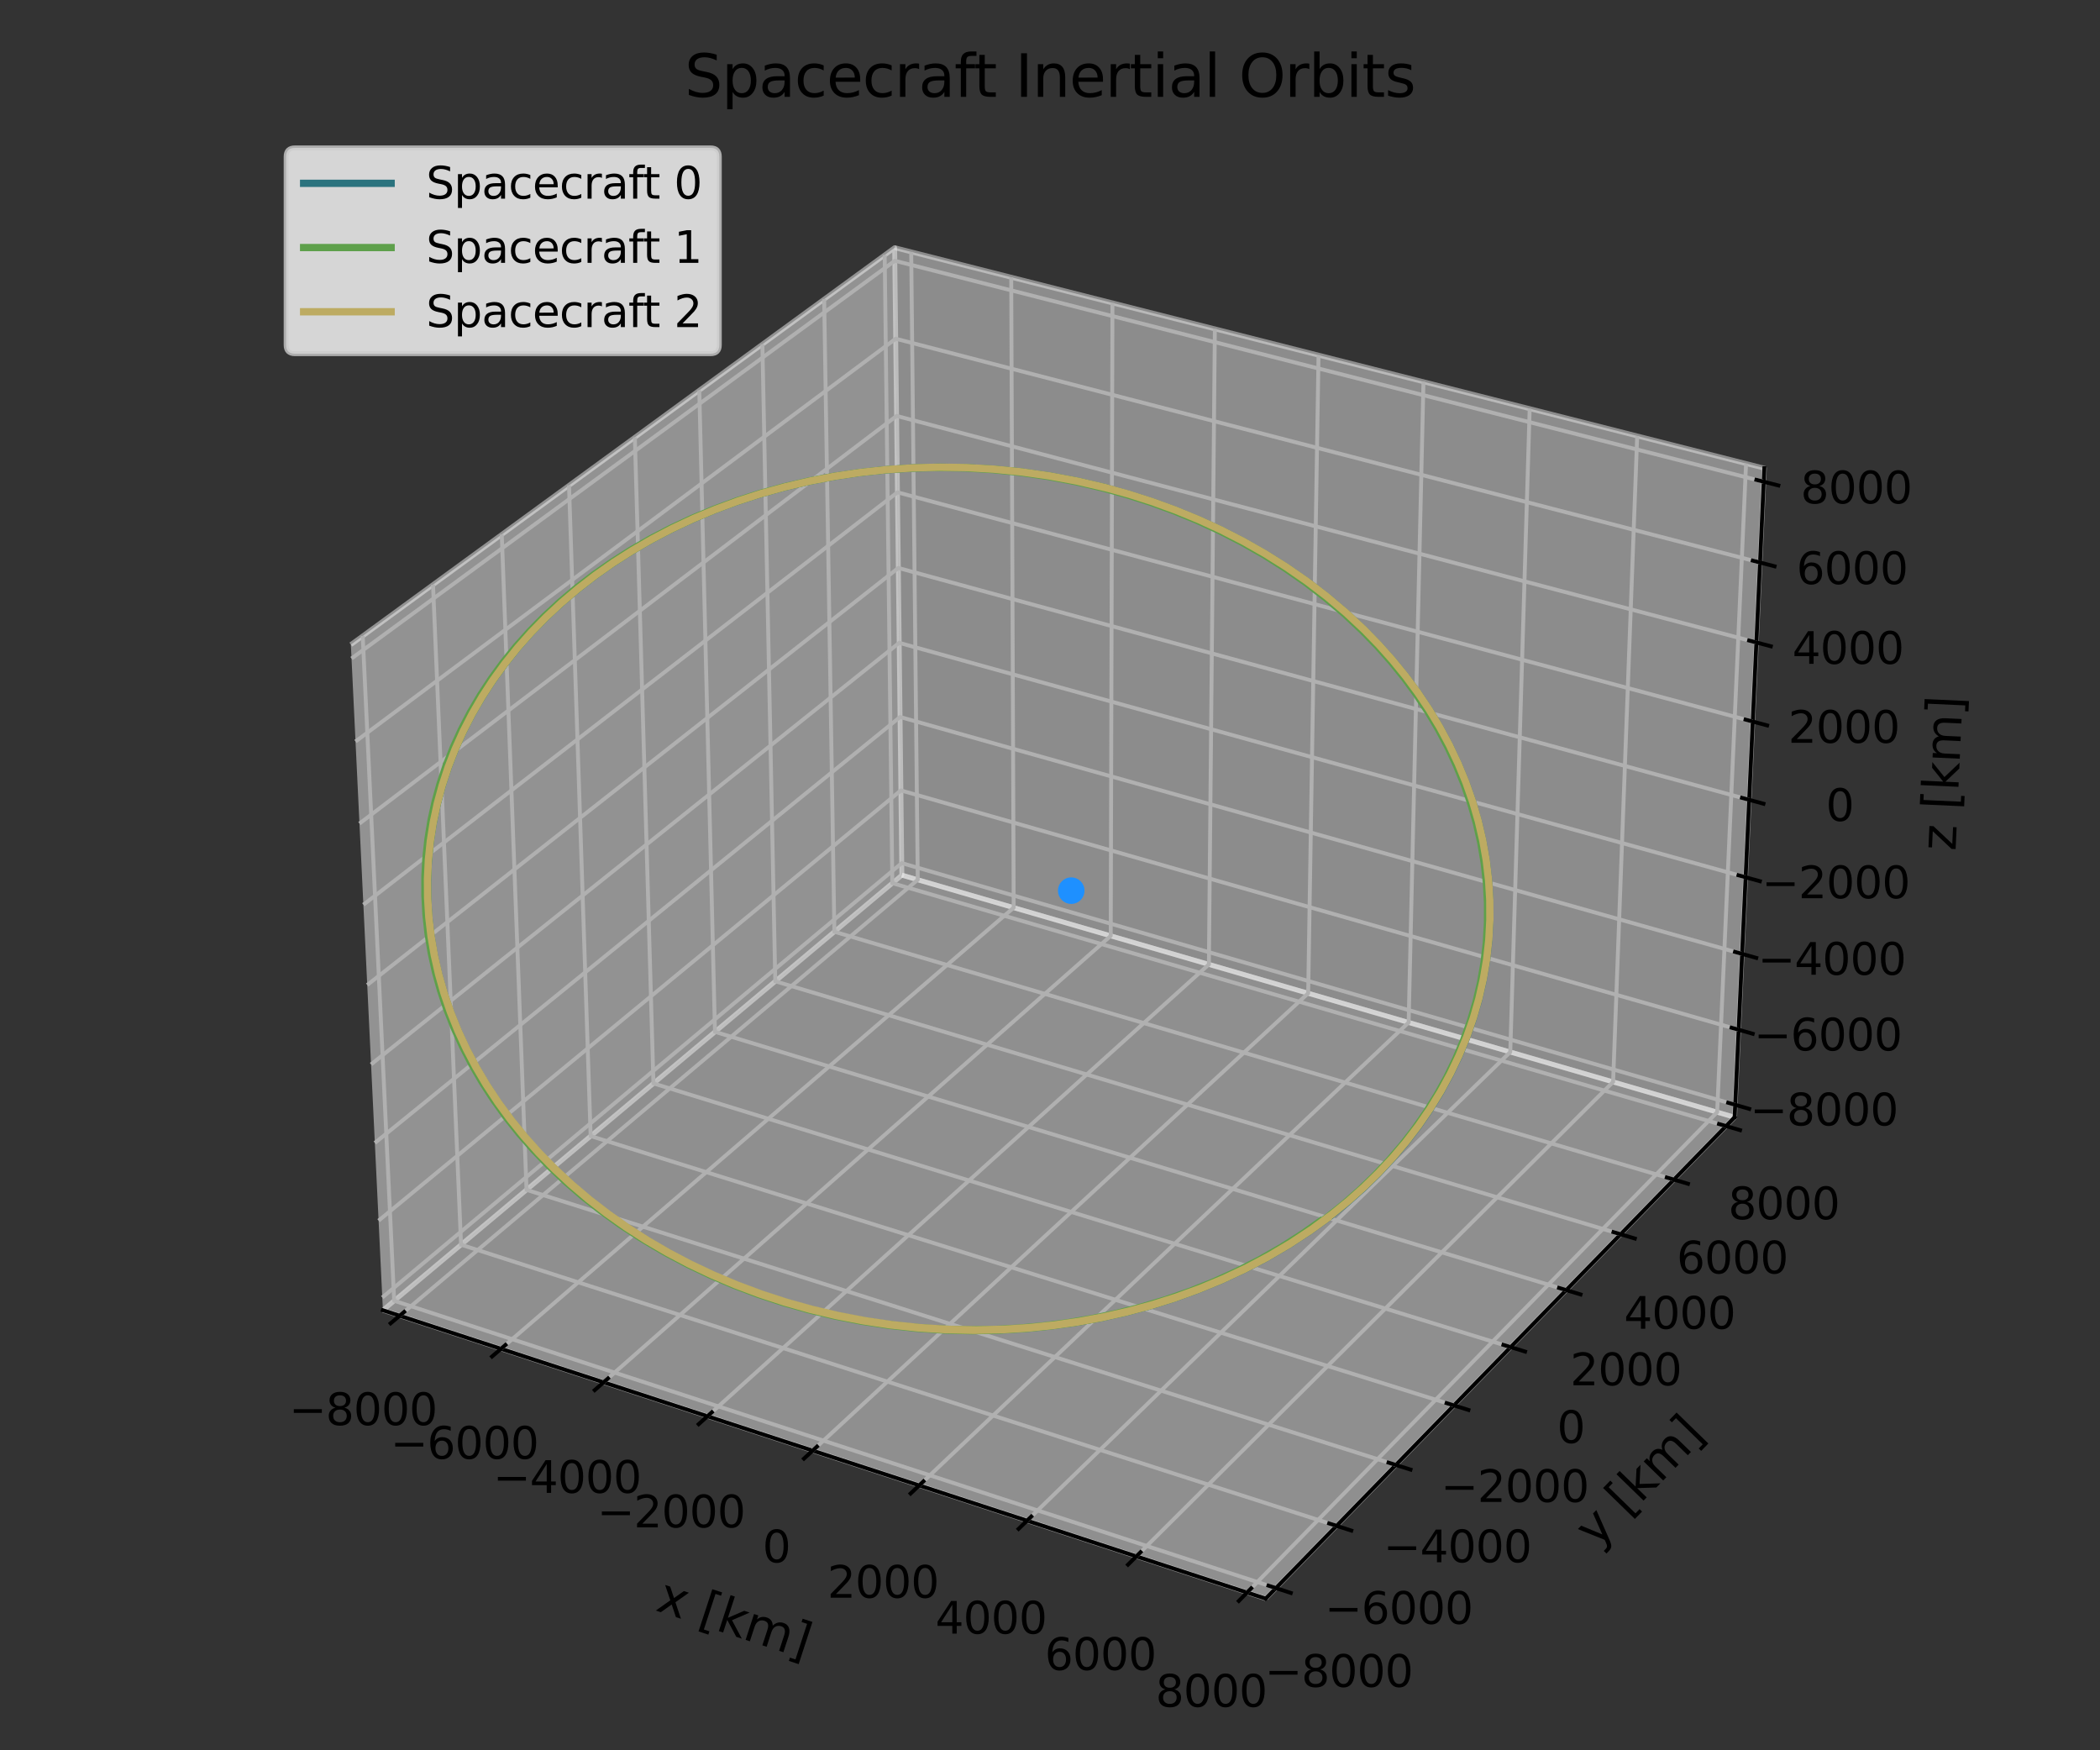
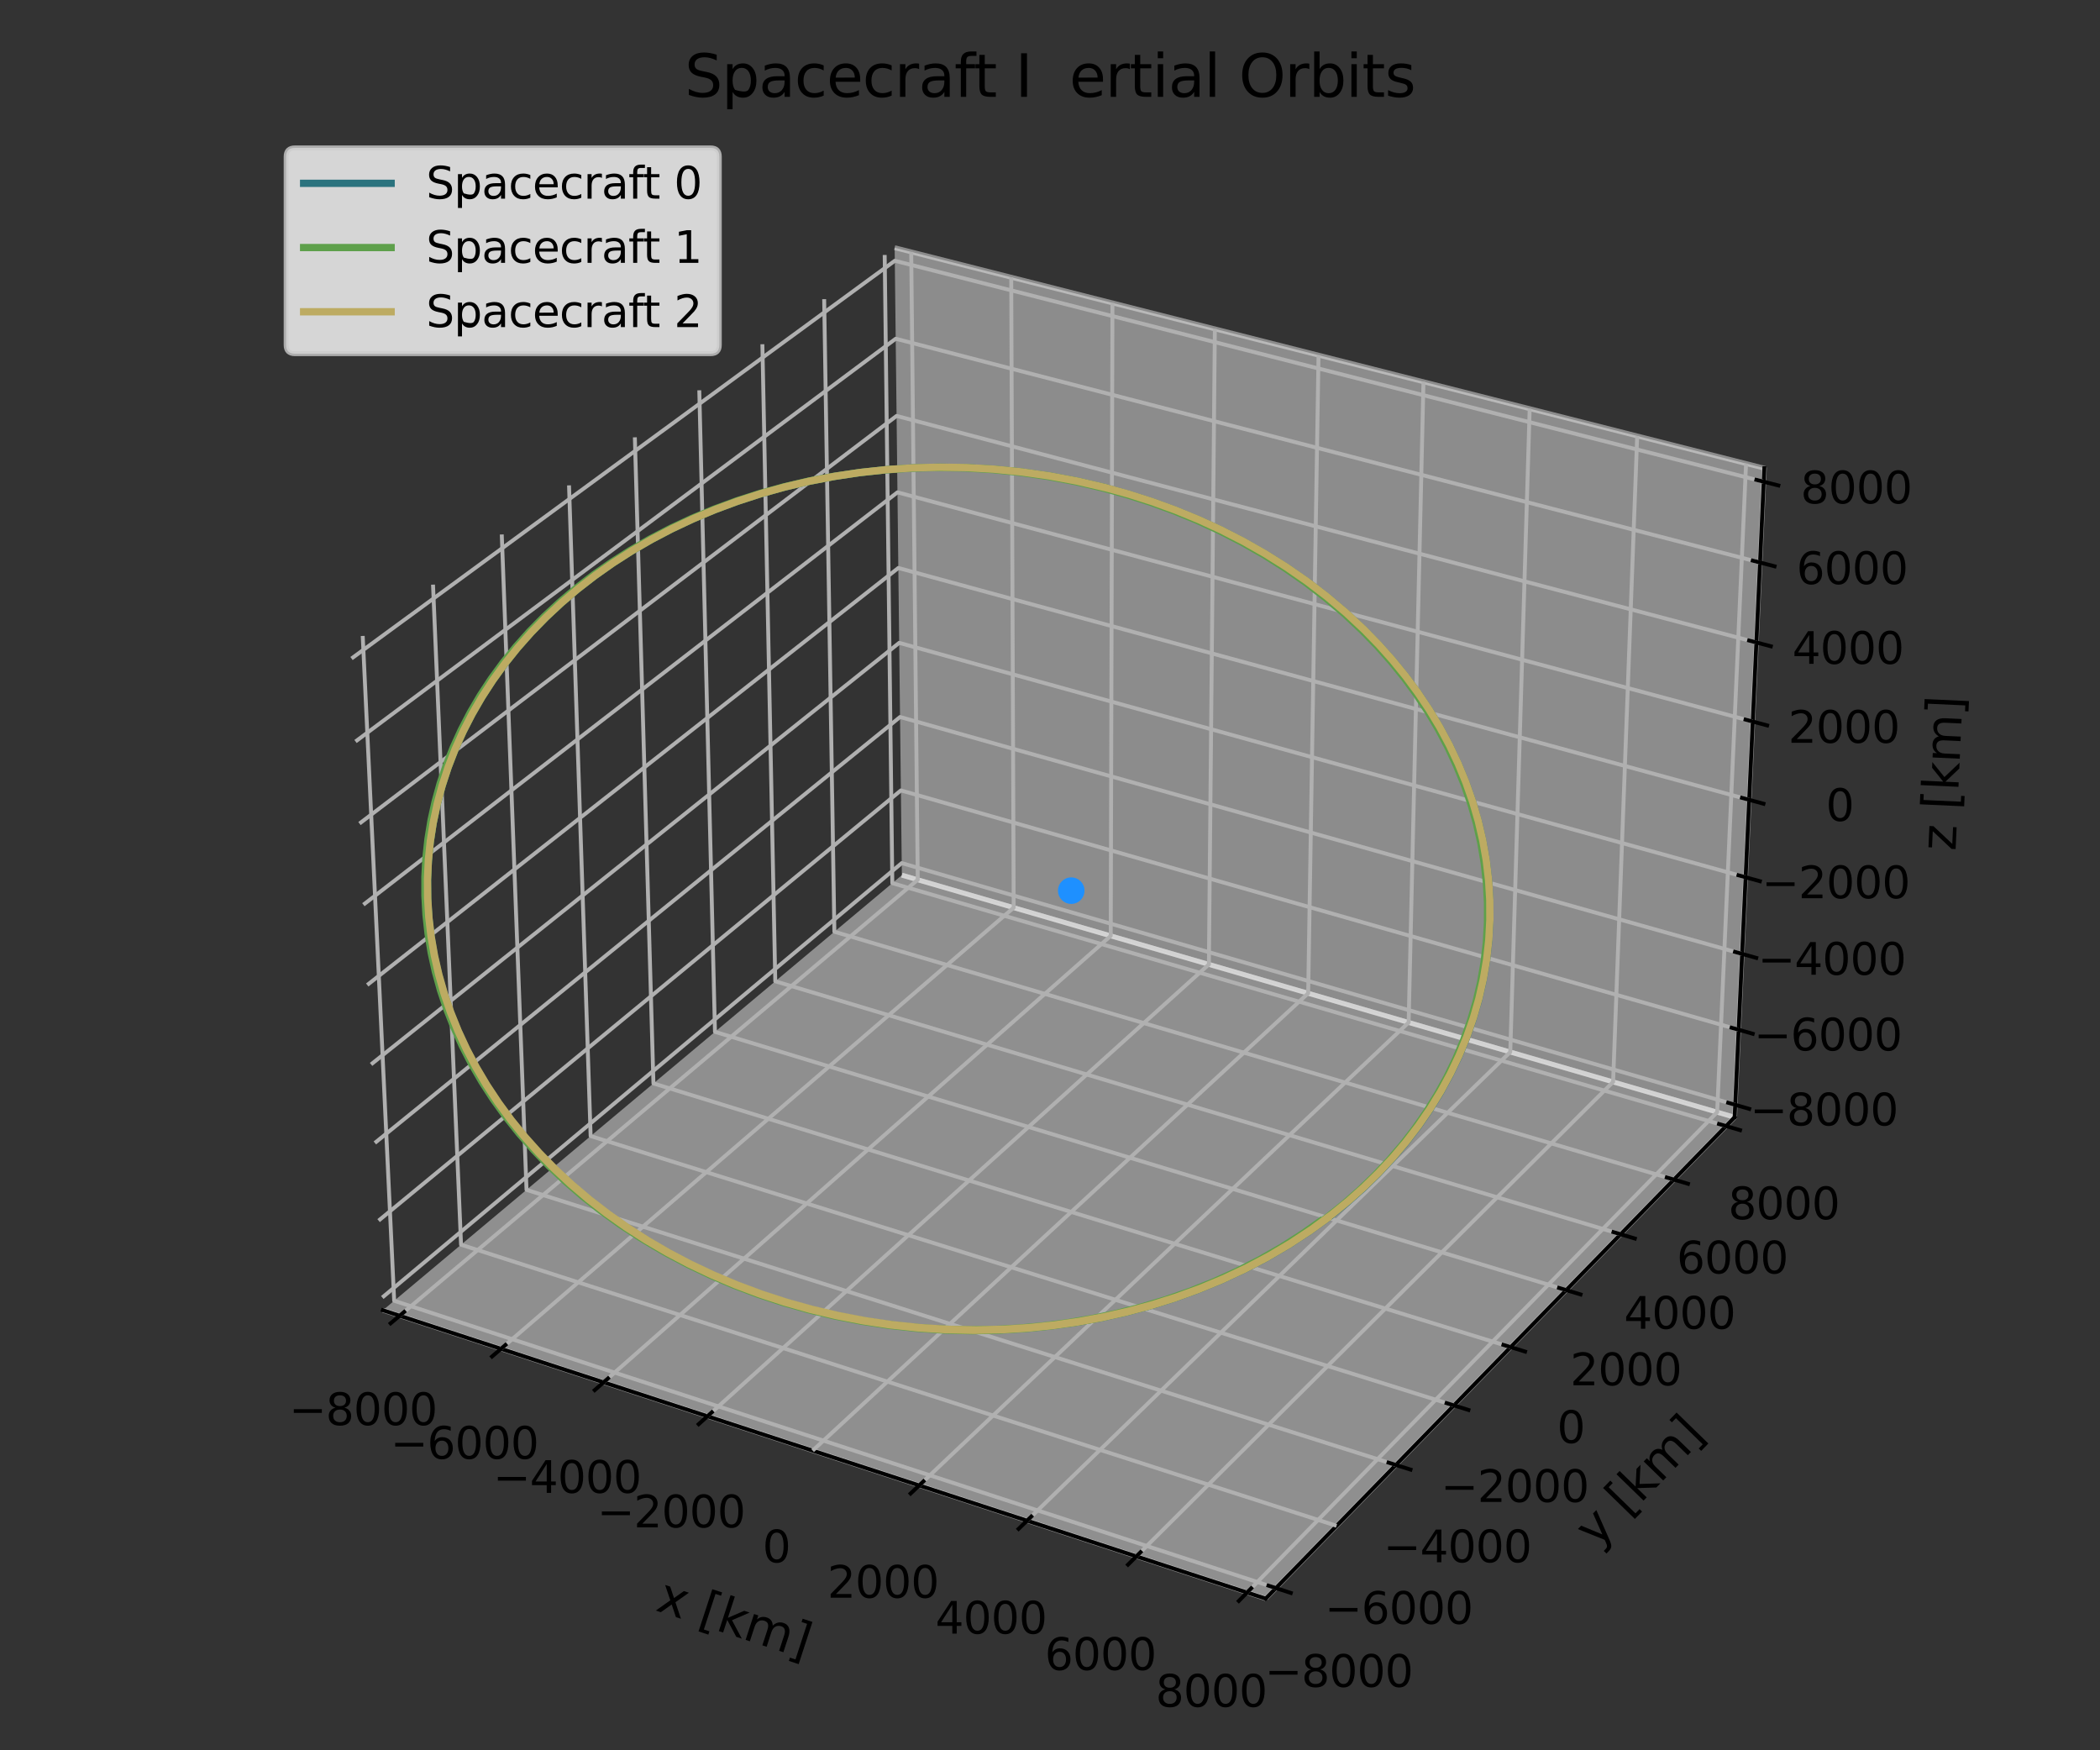
<svg xmlns="http://www.w3.org/2000/svg" xmlns:xlink="http://www.w3.org/1999/xlink" height="360pt" version="1.1" viewBox="0 0 432 360" width="432pt">
  <rect x="0" y="0" width="432" height="360" fill="#333333" stroke="none" />
  <defs>
    <style type="text/css">*{stroke-linecap:butt;stroke-linejoin:round;}</style>
  </defs>
  <g id="figure_1">
    <g id="patch_1">
      <path d="M 0 360  L 432 360  L 432 0  L 0 0  z " style="fill:none;" />
    </g>
    <g id="patch_2">
      <path d="M 10.8 349.2  L 421.2 349.2  L 421.2 25.918  L 10.8 25.918  z " style="fill:none;" />
    </g>
    <g id="pane3d_1">
      <g id="patch_3">
-         <path d="M 78.769 269.489  L 185.527 180.002  L 184.043 50.946  L 72.176 132.582  " style="fill:#f2f2f2;opacity:0.5;stroke:#f2f2f2;stroke-linejoin:miter;" />
-       </g>
+         </g>
    </g>
    <g id="pane3d_2">
      <g id="patch_4">
        <path d="M 185.527 180.002  L 356.836 229.795  L 362.95 96.294  L 184.043 50.946  " style="fill:#e6e6e6;opacity:0.5;stroke:#e6e6e6;stroke-linejoin:miter;" />
      </g>
    </g>
    <g id="pane3d_3">
      <g id="patch_5">
        <path d="M 78.769 269.489  L 260.365 328.798  L 356.836 229.795  L 185.527 180.002  " style="fill:#ececec;opacity:0.5;stroke:#ececec;stroke-linejoin:miter;" />
      </g>
    </g>
    <g id="axis3d_1">
      <g id="line2d_1">
        <path d="M 78.769 269.489  L 260.365 328.798  " style="fill:none;stroke:#000000;stroke-linecap:square;stroke-width:0.8;" />
      </g>
      <g id="text_1">
        <g transform="translate(134.635 331.171)rotate(-341.913)scale(0.1 -0.1)">
          <defs>
            <path d="M 3513 3500  L 2247 1797  L 3578 0  L 2900 0  L 1881 1375  L 863 0  L 184 0  L 1544 1831  L 300 3500  L 978 3500  L 1906 2253  L 2834 3500  L 3513 3500  z " id="DejaVuSans-78" transform="scale(0.016)" />
-             <path id="DejaVuSans-20" transform="scale(0.016)" />
            <path d="M 550 4863  L 1875 4863  L 1875 4416  L 1125 4416  L 1125 -397  L 1875 -397  L 1875 -844  L 550 -844  L 550 4863  z " id="DejaVuSans-5b" transform="scale(0.016)" />
            <path d="M 581 4863  L 1159 4863  L 1159 1991  L 2875 3500  L 3609 3500  L 1753 1863  L 3688 0  L 2938 0  L 1159 1709  L 1159 0  L 581 0  L 581 4863  z " id="DejaVuSans-6b" transform="scale(0.016)" />
            <path d="M 3328 2828  Q 3544 3216 3844 3400  Q 4144 3584 4550 3584  Q 5097 3584 5394 3201  Q 5691 2819 5691 2113  L 5691 0  L 5113 0  L 5113 2094  Q 5113 2597 4934 2840  Q 4756 3084 4391 3084  Q 3944 3084 3684 2787  Q 3425 2491 3425 1978  L 3425 0  L 2847 0  L 2847 2094  Q 2847 2600 2669 2842  Q 2491 3084 2119 3084  Q 1678 3084 1418 2786  Q 1159 2488 1159 1978  L 1159 0  L 581 0  L 581 3500  L 1159 3500  L 1159 2956  Q 1356 3278 1631 3431  Q 1906 3584 2284 3584  Q 2666 3584 2933 3390  Q 3200 3197 3328 2828  z " id="DejaVuSans-6d" transform="scale(0.016)" />
            <path d="M 1947 4863  L 1947 -844  L 622 -844  L 622 -397  L 1369 -397  L 1369 4416  L 622 4416  L 622 4863  L 1947 4863  z " id="DejaVuSans-5d" transform="scale(0.016)" />
          </defs>
          <use xlink:href="#DejaVuSans-78" />
          <use x="59.18" xlink:href="#DejaVuSans-20" />
          <use x="90.967" xlink:href="#DejaVuSans-5b" />
          <use x="129.98" xlink:href="#DejaVuSans-6b" />
          <use x="187.891" xlink:href="#DejaVuSans-6d" />
          <use x="285.303" xlink:href="#DejaVuSans-5d" />
        </g>
      </g>
      <g id="Line3DCollection_1">
        <path d="M 82.218 270.615  L 188.795 180.952  L 187.449 51.809  " style="fill:none;stroke:#b0b0b0;stroke-width:0.8;" />
        <path d="M 103.061 277.423  L 208.531 186.688  L 208.023 57.024  " style="fill:none;stroke:#b0b0b0;stroke-width:0.8;" />
        <path d="M 124.165 284.315  L 228.493 192.491  L 228.844 62.302  " style="fill:none;stroke:#b0b0b0;stroke-width:0.8;" />
        <path d="M 145.534 291.294  L 248.686 198.36  L 249.915 67.643  " style="fill:none;stroke:#b0b0b0;stroke-width:0.8;" />
        <path d="M 167.173 298.362  L 269.113 204.297  L 271.241 73.048  " style="fill:none;stroke:#b0b0b0;stroke-width:0.8;" />
        <path d="M 189.088 305.519  L 289.777 210.304  L 292.827 78.52  " style="fill:none;stroke:#b0b0b0;stroke-width:0.8;" />
        <path d="M 211.284 312.768  L 310.685 216.381  L 314.677 84.058  " style="fill:none;stroke:#b0b0b0;stroke-width:0.8;" />
        <path d="M 233.766 320.111  L 331.839 222.529  L 336.796 89.665  " style="fill:none;stroke:#b0b0b0;stroke-width:0.8;" />
        <path d="M 256.54 327.549  L 353.244 228.751  L 359.19 95.341  " style="fill:none;stroke:#b0b0b0;stroke-width:0.8;" />
      </g>
      <g id="xtick_1">
        <g id="line2d_2">
          <path d="M 83.146 269.835  L 80.358 272.18  " style="fill:none;stroke:#000000;stroke-linecap:square;stroke-width:0.8;" />
        </g>
        <g id="text_2">
          <g transform="translate(59.464 293.112)scale(0.09 -0.09)">
            <defs>
              <path d="M 678 2272  L 4684 2272  L 4684 1741  L 678 1741  L 678 2272  z " id="DejaVuSans-2212" transform="scale(0.016)" />
              <path d="M 2034 2216  Q 1584 2216 1326 1975  Q 1069 1734 1069 1313  Q 1069 891 1326 650  Q 1584 409 2034 409  Q 2484 409 2743 651  Q 3003 894 3003 1313  Q 3003 1734 2745 1975  Q 2488 2216 2034 2216  z M 1403 2484  Q 997 2584 770 2862  Q 544 3141 544 3541  Q 544 4100 942 4425  Q 1341 4750 2034 4750  Q 2731 4750 3128 4425  Q 3525 4100 3525 3541  Q 3525 3141 3298 2862  Q 3072 2584 2669 2484  Q 3125 2378 3379 2068  Q 3634 1759 3634 1313  Q 3634 634 3220 271  Q 2806 -91 2034 -91  Q 1263 -91 848 271  Q 434 634 434 1313  Q 434 1759 690 2068  Q 947 2378 1403 2484  z M 1172 3481  Q 1172 3119 1398 2916  Q 1625 2713 2034 2713  Q 2441 2713 2670 2916  Q 2900 3119 2900 3481  Q 2900 3844 2670 4047  Q 2441 4250 2034 4250  Q 1625 4250 1398 4047  Q 1172 3844 1172 3481  z " id="DejaVuSans-38" transform="scale(0.016)" />
              <path d="M 2034 4250  Q 1547 4250 1301 3770  Q 1056 3291 1056 2328  Q 1056 1369 1301 889  Q 1547 409 2034 409  Q 2525 409 2770 889  Q 3016 1369 3016 2328  Q 3016 3291 2770 3770  Q 2525 4250 2034 4250  z M 2034 4750  Q 2819 4750 3233 4129  Q 3647 3509 3647 2328  Q 3647 1150 3233 529  Q 2819 -91 2034 -91  Q 1250 -91 836 529  Q 422 1150 422 2328  Q 422 3509 836 4129  Q 1250 4750 2034 4750  z " id="DejaVuSans-30" transform="scale(0.016)" />
            </defs>
            <use xlink:href="#DejaVuSans-2212" />
            <use x="83.789" xlink:href="#DejaVuSans-38" />
            <use x="147.412" xlink:href="#DejaVuSans-30" />
            <use x="211.035" xlink:href="#DejaVuSans-30" />
            <use x="274.658" xlink:href="#DejaVuSans-30" />
          </g>
        </g>
      </g>
      <g id="xtick_2">
        <g id="line2d_3">
          <path d="M 103.98 276.632  L 101.22 279.007  " style="fill:none;stroke:#000000;stroke-linecap:square;stroke-width:0.8;" />
        </g>
        <g id="text_3">
          <g transform="translate(80.325 300.037)scale(0.09 -0.09)">
            <defs>
              <path d="M 2113 2584  Q 1688 2584 1439 2293  Q 1191 2003 1191 1497  Q 1191 994 1439 701  Q 1688 409 2113 409  Q 2538 409 2786 701  Q 3034 994 3034 1497  Q 3034 2003 2786 2293  Q 2538 2584 2113 2584  z M 3366 4563  L 3366 3988  Q 3128 4100 2886 4159  Q 2644 4219 2406 4219  Q 1781 4219 1451 3797  Q 1122 3375 1075 2522  Q 1259 2794 1537 2939  Q 1816 3084 2150 3084  Q 2853 3084 3261 2657  Q 3669 2231 3669 1497  Q 3669 778 3244 343  Q 2819 -91 2113 -91  Q 1303 -91 875 529  Q 447 1150 447 2328  Q 447 3434 972 4092  Q 1497 4750 2381 4750  Q 2619 4750 2861 4703  Q 3103 4656 3366 4563  z " id="DejaVuSans-36" transform="scale(0.016)" />
            </defs>
            <use xlink:href="#DejaVuSans-2212" />
            <use x="83.789" xlink:href="#DejaVuSans-36" />
            <use x="147.412" xlink:href="#DejaVuSans-30" />
            <use x="211.035" xlink:href="#DejaVuSans-30" />
            <use x="274.658" xlink:href="#DejaVuSans-30" />
          </g>
        </g>
      </g>
      <g id="xtick_3">
        <g id="line2d_4">
          <path d="M 125.074 283.515  L 122.342 285.919  " style="fill:none;stroke:#000000;stroke-linecap:square;stroke-width:0.8;" />
        </g>
        <g id="text_4">
          <g transform="translate(101.446 307.05)scale(0.09 -0.09)">
            <defs>
              <path d="M 2419 4116  L 825 1625  L 2419 1625  L 2419 4116  z M 2253 4666  L 3047 4666  L 3047 1625  L 3713 1625  L 3713 1100  L 3047 1100  L 3047 0  L 2419 0  L 2419 1100  L 313 1100  L 313 1709  L 2253 4666  z " id="DejaVuSans-34" transform="scale(0.016)" />
            </defs>
            <use xlink:href="#DejaVuSans-2212" />
            <use x="83.789" xlink:href="#DejaVuSans-34" />
            <use x="147.412" xlink:href="#DejaVuSans-30" />
            <use x="211.035" xlink:href="#DejaVuSans-30" />
            <use x="274.658" xlink:href="#DejaVuSans-30" />
          </g>
        </g>
      </g>
      <g id="xtick_4">
        <g id="line2d_5">
          <path d="M 146.433 290.484  L 143.731 292.919  " style="fill:none;stroke:#000000;stroke-linecap:square;stroke-width:0.8;" />
        </g>
        <g id="text_5">
          <g transform="translate(122.835 314.151)scale(0.09 -0.09)">
            <defs>
              <path d="M 1228 531  L 3431 531  L 3431 0  L 469 0  L 469 531  Q 828 903 1448 1529  Q 2069 2156 2228 2338  Q 2531 2678 2651 2914  Q 2772 3150 2772 3378  Q 2772 3750 2511 3984  Q 2250 4219 1831 4219  Q 1534 4219 1204 4116  Q 875 4013 500 3803  L 500 4441  Q 881 4594 1212 4672  Q 1544 4750 1819 4750  Q 2544 4750 2975 4387  Q 3406 4025 3406 3419  Q 3406 3131 3298 2873  Q 3191 2616 2906 2266  Q 2828 2175 2409 1742  Q 1991 1309 1228 531  z " id="DejaVuSans-32" transform="scale(0.016)" />
            </defs>
            <use xlink:href="#DejaVuSans-2212" />
            <use x="83.789" xlink:href="#DejaVuSans-32" />
            <use x="147.412" xlink:href="#DejaVuSans-30" />
            <use x="211.035" xlink:href="#DejaVuSans-30" />
            <use x="274.658" xlink:href="#DejaVuSans-30" />
          </g>
        </g>
      </g>
      <g id="xtick_5">
        <g id="line2d_6">
-           <path d="M 168.063 297.541  L 165.391 300.007  " style="fill:none;stroke:#000000;stroke-linecap:square;stroke-width:0.8;" />
-         </g>
+           </g>
        <g id="text_6">
          <g transform="translate(156.855 321.342)scale(0.09 -0.09)">
            <use xlink:href="#DejaVuSans-30" />
          </g>
        </g>
      </g>
      <g id="xtick_6">
        <g id="line2d_7">
          <path d="M 189.967 304.688  L 187.327 307.185  " style="fill:none;stroke:#000000;stroke-linecap:square;stroke-width:0.8;" />
        </g>
        <g id="text_7">
          <g transform="translate(170.202 328.625)scale(0.09 -0.09)">
            <use xlink:href="#DejaVuSans-32" />
            <use x="63.623" xlink:href="#DejaVuSans-30" />
            <use x="127.246" xlink:href="#DejaVuSans-30" />
            <use x="190.869" xlink:href="#DejaVuSans-30" />
          </g>
        </g>
      </g>
      <g id="xtick_7">
        <g id="line2d_8">
          <path d="M 212.152 311.927  L 209.544 314.456  " style="fill:none;stroke:#000000;stroke-linecap:square;stroke-width:0.8;" />
        </g>
        <g id="text_8">
          <g transform="translate(192.42 336.002)scale(0.09 -0.09)">
            <use xlink:href="#DejaVuSans-34" />
            <use x="63.623" xlink:href="#DejaVuSans-30" />
            <use x="127.246" xlink:href="#DejaVuSans-30" />
            <use x="190.869" xlink:href="#DejaVuSans-30" />
          </g>
        </g>
      </g>
      <g id="xtick_8">
        <g id="line2d_9">
          <path d="M 234.623 319.258  L 232.049 321.82  " style="fill:none;stroke:#000000;stroke-linecap:square;stroke-width:0.8;" />
        </g>
        <g id="text_9">
          <g transform="translate(214.926 343.474)scale(0.09 -0.09)">
            <use xlink:href="#DejaVuSans-36" />
            <use x="63.623" xlink:href="#DejaVuSans-30" />
            <use x="127.246" xlink:href="#DejaVuSans-30" />
            <use x="190.869" xlink:href="#DejaVuSans-30" />
          </g>
        </g>
      </g>
      <g id="xtick_9">
        <g id="line2d_10">
          <path d="M 257.386 326.685  L 254.846 329.281  " style="fill:none;stroke:#000000;stroke-linecap:square;stroke-width:0.8;" />
        </g>
        <g id="text_10">
          <g transform="translate(237.725 351.044)scale(0.09 -0.09)">
            <use xlink:href="#DejaVuSans-38" />
            <use x="63.623" xlink:href="#DejaVuSans-30" />
            <use x="127.246" xlink:href="#DejaVuSans-30" />
            <use x="190.869" xlink:href="#DejaVuSans-30" />
          </g>
        </g>
      </g>
    </g>
    <g id="axis3d_2">
      <g id="line2d_11">
        <path d="M 356.836 229.795  L 260.365 328.798  " style="fill:none;stroke:#000000;stroke-linecap:square;stroke-width:0.8;" />
      </g>
      <g id="text_11">
        <g transform="translate(328.384 318.625)rotate(-45.742)scale(0.1 -0.1)">
          <defs>
            <path d="M 2059 -325  Q 1816 -950 1584 -1140  Q 1353 -1331 966 -1331  L 506 -1331  L 506 -850  L 844 -850  Q 1081 -850 1212 -737  Q 1344 -625 1503 -206  L 1606 56  L 191 3500  L 800 3500  L 1894 763  L 2988 3500  L 3597 3500  L 2059 -325  z " id="DejaVuSans-79" transform="scale(0.016)" />
          </defs>
          <use xlink:href="#DejaVuSans-79" />
          <use x="59.18" xlink:href="#DejaVuSans-20" />
          <use x="90.967" xlink:href="#DejaVuSans-5b" />
          <use x="129.98" xlink:href="#DejaVuSans-6b" />
          <use x="187.891" xlink:href="#DejaVuSans-6d" />
          <use x="285.303" xlink:href="#DejaVuSans-5d" />
        </g>
      </g>
      <g id="Line3DCollection_2">
        <path d="M 74.617 130.8  L 81.09 267.544  L 262.471 326.636  " style="fill:none;stroke:#b0b0b0;stroke-width:0.8;" />
        <path d="M 89.076 120.249  L 94.845 256.014  L 274.946 313.834  " style="fill:none;stroke:#b0b0b0;stroke-width:0.8;" />
        <path d="M 103.218 109.928  L 108.313 244.725  L 287.147 301.313  " style="fill:none;stroke:#b0b0b0;stroke-width:0.8;" />
        <path d="M 117.056 99.83  L 121.502 233.669  L 299.082 289.064  " style="fill:none;stroke:#b0b0b0;stroke-width:0.8;" />
        <path d="M 130.598 89.948  L 134.422 222.84  L 310.761 277.079  " style="fill:none;stroke:#b0b0b0;stroke-width:0.8;" />
        <path d="M 143.854 80.274  L 147.08 212.229  L 322.192 265.349  " style="fill:none;stroke:#b0b0b0;stroke-width:0.8;" />
        <path d="M 156.833 70.803  L 159.485 201.831  L 333.382 253.865  " style="fill:none;stroke:#b0b0b0;stroke-width:0.8;" />
        <path d="M 169.543 61.528  L 171.644 191.64  L 344.338 242.621  " style="fill:none;stroke:#b0b0b0;stroke-width:0.8;" />
        <path d="M 181.993 52.442  L 183.563 181.648  L 355.069 231.608  " style="fill:none;stroke:#b0b0b0;stroke-width:0.8;" />
      </g>
      <g id="xtick_10">
        <g id="line2d_12">
          <path d="M 260.942 326.138  L 265.533 327.634  " style="fill:none;stroke:#000000;stroke-linecap:square;stroke-width:0.8;" />
        </g>
        <g id="text_12">
          <g transform="translate(260.178 346.954)scale(0.09 -0.09)">
            <use xlink:href="#DejaVuSans-2212" />
            <use x="83.789" xlink:href="#DejaVuSans-38" />
            <use x="147.412" xlink:href="#DejaVuSans-30" />
            <use x="211.035" xlink:href="#DejaVuSans-30" />
            <use x="274.658" xlink:href="#DejaVuSans-30" />
          </g>
        </g>
      </g>
      <g id="xtick_11">
        <g id="line2d_13">
-           <path d="M 273.429 313.347  L 277.984 314.81  " style="fill:none;stroke:#000000;stroke-linecap:square;stroke-width:0.8;" />
-         </g>
+           </g>
        <g id="text_13">
          <g transform="translate(272.515 333.996)scale(0.09 -0.09)">
            <use xlink:href="#DejaVuSans-2212" />
            <use x="83.789" xlink:href="#DejaVuSans-36" />
            <use x="147.412" xlink:href="#DejaVuSans-30" />
            <use x="211.035" xlink:href="#DejaVuSans-30" />
            <use x="274.658" xlink:href="#DejaVuSans-30" />
          </g>
        </g>
      </g>
      <g id="xtick_12">
        <g id="line2d_14">
          <path d="M 285.641 300.837  L 290.162 302.267  " style="fill:none;stroke:#000000;stroke-linecap:square;stroke-width:0.8;" />
        </g>
        <g id="text_14">
          <g transform="translate(284.581 321.322)scale(0.09 -0.09)">
            <use xlink:href="#DejaVuSans-2212" />
            <use x="83.789" xlink:href="#DejaVuSans-34" />
            <use x="147.412" xlink:href="#DejaVuSans-30" />
            <use x="211.035" xlink:href="#DejaVuSans-30" />
            <use x="274.658" xlink:href="#DejaVuSans-30" />
          </g>
        </g>
      </g>
      <g id="xtick_13">
        <g id="line2d_15">
          <path d="M 297.588 288.598  L 302.075 289.998  " style="fill:none;stroke:#000000;stroke-linecap:square;stroke-width:0.8;" />
        </g>
        <g id="text_15">
          <g transform="translate(296.385 308.924)scale(0.09 -0.09)">
            <use xlink:href="#DejaVuSans-2212" />
            <use x="83.789" xlink:href="#DejaVuSans-32" />
            <use x="147.412" xlink:href="#DejaVuSans-30" />
            <use x="211.035" xlink:href="#DejaVuSans-30" />
            <use x="274.658" xlink:href="#DejaVuSans-30" />
          </g>
        </g>
      </g>
      <g id="xtick_14">
        <g id="line2d_16">
          <path d="M 309.278 276.623  L 313.731 277.992  " style="fill:none;stroke:#000000;stroke-linecap:square;stroke-width:0.8;" />
        </g>
        <g id="text_16">
          <g transform="translate(320.294 296.793)scale(0.09 -0.09)">
            <use xlink:href="#DejaVuSans-30" />
          </g>
        </g>
      </g>
      <g id="xtick_15">
        <g id="line2d_17">
          <path d="M 320.72 264.902  L 325.139 266.243  " style="fill:none;stroke:#000000;stroke-linecap:square;stroke-width:0.8;" />
        </g>
        <g id="text_17">
          <g transform="translate(323.009 284.92)scale(0.09 -0.09)">
            <use xlink:href="#DejaVuSans-32" />
            <use x="63.623" xlink:href="#DejaVuSans-30" />
            <use x="127.246" xlink:href="#DejaVuSans-30" />
            <use x="190.869" xlink:href="#DejaVuSans-30" />
          </g>
        </g>
      </g>
      <g id="xtick_16">
        <g id="line2d_18">
          <path d="M 331.921 253.428  L 336.307 254.74  " style="fill:none;stroke:#000000;stroke-linecap:square;stroke-width:0.8;" />
        </g>
        <g id="text_18">
          <g transform="translate(334.075 273.297)scale(0.09 -0.09)">
            <use xlink:href="#DejaVuSans-34" />
            <use x="63.623" xlink:href="#DejaVuSans-30" />
            <use x="127.246" xlink:href="#DejaVuSans-30" />
            <use x="190.869" xlink:href="#DejaVuSans-30" />
          </g>
        </g>
      </g>
      <g id="xtick_17">
        <g id="line2d_19">
          <path d="M 342.888 242.193  L 347.242 243.478  " style="fill:none;stroke:#000000;stroke-linecap:square;stroke-width:0.8;" />
        </g>
        <g id="text_19">
          <g transform="translate(344.91 261.917)scale(0.09 -0.09)">
            <use xlink:href="#DejaVuSans-36" />
            <use x="63.623" xlink:href="#DejaVuSans-30" />
            <use x="127.246" xlink:href="#DejaVuSans-30" />
            <use x="190.869" xlink:href="#DejaVuSans-30" />
          </g>
        </g>
      </g>
      <g id="xtick_18">
        <g id="line2d_20">
          <path d="M 353.63 231.189  L 357.952 232.448  " style="fill:none;stroke:#000000;stroke-linecap:square;stroke-width:0.8;" />
        </g>
        <g id="text_20">
          <g transform="translate(355.522 250.771)scale(0.09 -0.09)">
            <use xlink:href="#DejaVuSans-38" />
            <use x="63.623" xlink:href="#DejaVuSans-30" />
            <use x="127.246" xlink:href="#DejaVuSans-30" />
            <use x="190.869" xlink:href="#DejaVuSans-30" />
          </g>
        </g>
      </g>
    </g>
    <g id="axis3d_3">
      <g id="line2d_21">
        <path d="M 356.836 229.795  L 362.95 96.294  " style="fill:none;stroke:#000000;stroke-linecap:square;stroke-width:0.8;" />
      </g>
      <g id="text_21">
        <g transform="translate(402.279 175.081)rotate(-87.378)scale(0.1 -0.1)">
          <defs>
            <path d="M 353 3500  L 3084 3500  L 3084 2975  L 922 459  L 3084 459  L 3084 0  L 275 0  L 275 525  L 2438 3041  L 353 3041  L 353 3500  z " id="DejaVuSans-7a" transform="scale(0.016)" />
          </defs>
          <use xlink:href="#DejaVuSans-7a" />
          <use x="52.49" xlink:href="#DejaVuSans-20" />
          <use x="84.277" xlink:href="#DejaVuSans-5b" />
          <use x="123.291" xlink:href="#DejaVuSans-6b" />
          <use x="181.201" xlink:href="#DejaVuSans-6d" />
          <use x="278.613" xlink:href="#DejaVuSans-5d" />
        </g>
      </g>
      <g id="Line3DCollection_3">
        <path d="M 356.953 227.237  L 185.499 177.524  L 78.643 266.87  " style="fill:none;stroke:#b0b0b0;stroke-width:0.8;" />
        <path d="M 357.66 211.798  L 185.327 162.573  L 77.882 251.06  " style="fill:none;stroke:#b0b0b0;stroke-width:0.8;" />
        <path d="M 358.375 196.198  L 185.153 147.473  L 77.112 235.079  " style="fill:none;stroke:#b0b0b0;stroke-width:0.8;" />
        <path d="M 359.096 180.435  L 184.978 132.223  L 76.334 218.924  " style="fill:none;stroke:#b0b0b0;stroke-width:0.8;" />
        <path d="M 359.826 164.507  L 184.801 116.82  L 75.548 202.593  " style="fill:none;stroke:#b0b0b0;stroke-width:0.8;" />
        <path d="M 360.563 148.41  L 184.622 101.262  L 74.752 186.082  " style="fill:none;stroke:#b0b0b0;stroke-width:0.8;" />
        <path d="M 361.308 132.141  L 184.441 85.547  L 73.949 169.389  " style="fill:none;stroke:#b0b0b0;stroke-width:0.8;" />
        <path d="M 362.061 115.699  L 184.259 69.672  L 73.136 152.511  " style="fill:none;stroke:#b0b0b0;stroke-width:0.8;" />
        <path d="M 362.822 99.081  L 184.074 53.635  L 72.314 135.445  " style="fill:none;stroke:#b0b0b0;stroke-width:0.8;" />
      </g>
      <g id="xtick_19">
        <g id="line2d_22">
          <path d="M 355.514 226.82  L 359.835 228.073  " style="fill:none;stroke:#000000;stroke-linecap:square;stroke-width:0.8;" />
        </g>
        <g id="text_22">
          <g transform="translate(360.004 231.473)scale(0.09 -0.09)">
            <use xlink:href="#DejaVuSans-2212" />
            <use x="83.789" xlink:href="#DejaVuSans-38" />
            <use x="147.412" xlink:href="#DejaVuSans-30" />
            <use x="211.035" xlink:href="#DejaVuSans-30" />
            <use x="274.658" xlink:href="#DejaVuSans-30" />
          </g>
        </g>
      </g>
      <g id="xtick_20">
        <g id="line2d_23">
          <path d="M 356.214 211.385  L 360.557 212.626  " style="fill:none;stroke:#000000;stroke-linecap:square;stroke-width:0.8;" />
        </g>
        <g id="text_23">
          <g transform="translate(360.803 216.059)scale(0.09 -0.09)">
            <use xlink:href="#DejaVuSans-2212" />
            <use x="83.789" xlink:href="#DejaVuSans-36" />
            <use x="147.412" xlink:href="#DejaVuSans-30" />
            <use x="211.035" xlink:href="#DejaVuSans-30" />
            <use x="274.658" xlink:href="#DejaVuSans-30" />
          </g>
        </g>
      </g>
      <g id="xtick_21">
        <g id="line2d_24">
          <path d="M 356.92 195.789  L 361.287 197.018  " style="fill:none;stroke:#000000;stroke-linecap:square;stroke-width:0.8;" />
        </g>
        <g id="text_24">
          <g transform="translate(361.611 200.485)scale(0.09 -0.09)">
            <use xlink:href="#DejaVuSans-2212" />
            <use x="83.789" xlink:href="#DejaVuSans-34" />
            <use x="147.412" xlink:href="#DejaVuSans-30" />
            <use x="211.035" xlink:href="#DejaVuSans-30" />
            <use x="274.658" xlink:href="#DejaVuSans-30" />
          </g>
        </g>
      </g>
      <g id="xtick_22">
        <g id="line2d_25">
          <path d="M 357.634 180.03  L 362.025 181.246  " style="fill:none;stroke:#000000;stroke-linecap:square;stroke-width:0.8;" />
        </g>
        <g id="text_25">
          <g transform="translate(362.427 184.748)scale(0.09 -0.09)">
            <use xlink:href="#DejaVuSans-2212" />
            <use x="83.789" xlink:href="#DejaVuSans-32" />
            <use x="147.412" xlink:href="#DejaVuSans-30" />
            <use x="211.035" xlink:href="#DejaVuSans-30" />
            <use x="274.658" xlink:href="#DejaVuSans-30" />
          </g>
        </g>
      </g>
      <g id="xtick_23">
        <g id="line2d_26">
          <path d="M 358.355 164.106  L 362.77 165.309  " style="fill:none;stroke:#000000;stroke-linecap:square;stroke-width:0.8;" />
        </g>
        <g id="text_26">
          <g transform="translate(375.613 168.847)scale(0.09 -0.09)">
            <use xlink:href="#DejaVuSans-30" />
          </g>
        </g>
      </g>
      <g id="xtick_24">
        <g id="line2d_27">
          <path d="M 359.085 148.013  L 363.524 149.203  " style="fill:none;stroke:#000000;stroke-linecap:square;stroke-width:0.8;" />
        </g>
        <g id="text_27">
          <g transform="translate(367.857 152.777)scale(0.09 -0.09)">
            <use xlink:href="#DejaVuSans-32" />
            <use x="63.623" xlink:href="#DejaVuSans-30" />
            <use x="127.246" xlink:href="#DejaVuSans-30" />
            <use x="190.869" xlink:href="#DejaVuSans-30" />
          </g>
        </g>
      </g>
      <g id="xtick_25">
        <g id="line2d_28">
          <path d="M 359.821 131.75  L 364.285 132.926  " style="fill:none;stroke:#000000;stroke-linecap:square;stroke-width:0.8;" />
        </g>
        <g id="text_28">
          <g transform="translate(368.699 136.537)scale(0.09 -0.09)">
            <use xlink:href="#DejaVuSans-34" />
            <use x="63.623" xlink:href="#DejaVuSans-30" />
            <use x="127.246" xlink:href="#DejaVuSans-30" />
            <use x="190.869" xlink:href="#DejaVuSans-30" />
          </g>
        </g>
      </g>
      <g id="xtick_26">
        <g id="line2d_29">
          <path d="M 360.566 115.312  L 365.054 116.474  " style="fill:none;stroke:#000000;stroke-linecap:square;stroke-width:0.8;" />
        </g>
        <g id="text_29">
          <g transform="translate(369.551 120.125)scale(0.09 -0.09)">
            <use xlink:href="#DejaVuSans-36" />
            <use x="63.623" xlink:href="#DejaVuSans-30" />
            <use x="127.246" xlink:href="#DejaVuSans-30" />
            <use x="190.869" xlink:href="#DejaVuSans-30" />
          </g>
        </g>
      </g>
      <g id="xtick_27">
        <g id="line2d_30">
          <path d="M 361.319 98.699  L 365.832 99.846  " style="fill:none;stroke:#000000;stroke-linecap:square;stroke-width:0.8;" />
        </g>
        <g id="text_30">
          <g transform="translate(370.411 103.536)scale(0.09 -0.09)">
            <use xlink:href="#DejaVuSans-38" />
            <use x="63.623" xlink:href="#DejaVuSans-30" />
            <use x="127.246" xlink:href="#DejaVuSans-30" />
            <use x="190.869" xlink:href="#DejaVuSans-30" />
          </g>
        </g>
      </g>
    </g>
    <g id="axes_1">
      <g id="line2d_31">
        <path clip-path="url(#pebb9f118e4)" d="M 227.041 100.226  L 221.349 98.911  L 215.649 97.855  L 209.957 97.052  L 204.29 96.497  L 198.661 96.183  L 193.083 96.104  L 187.57 96.254  L 182.132 96.626  L 176.78 97.213  L 171.524 98.008  L 166.373 99.004  L 161.336 100.194  L 156.42 101.57  L 151.634 103.127  L 146.984 104.857  L 142.477 106.753  L 138.117 108.807  L 133.912 111.014  L 129.866 113.367  L 125.984 115.858  L 122.271 118.482  L 118.73 121.231  L 115.366 124.099  L 112.182 127.08  L 109.182 130.167  L 106.37 133.354  L 103.747 136.634  L 101.317 140.001  L 99.082 143.449  L 97.046 146.972  L 95.209 150.563  L 93.575 154.216  L 92.145 157.925  L 90.92 161.683  L 89.904 165.485  L 89.096 169.324  L 88.499 173.193  L 88.113 177.087  L 87.94 180.999  L 87.98 184.922  L 88.234 188.85  L 88.702 192.777  L 89.385 196.695  L 90.284 200.599  L 91.397 204.48  L 92.724 208.334  L 94.267 212.151  L 96.022 215.927  L 97.991 219.652  L 100.17 223.32  L 102.56 226.924  L 105.159 230.457  L 107.964 233.909  L 110.973 237.275  L 114.184 240.545  L 117.593 243.713  L 121.198 246.769  L 124.994 249.707  L 128.977 252.516  L 133.143 255.19  L 137.486 257.719  L 142.001 260.096  L 146.682 262.31  L 151.521 264.354  L 156.511 266.218  L 161.644 267.895  L 166.911 269.374  L 172.302 270.647  L 177.807 271.706  L 183.415 272.542  L 189.112 273.145  L 194.886 273.509  L 200.723 273.624  L 206.608 273.484  L 211.677 273.155  L 216.758 272.628  L 221.84 271.899  L 226.91 270.966  L 231.955 269.824  L 236.963 268.471  L 241.919 266.905  L 246.809 265.124  L 251.618 263.128  L 256.33 260.916  L 260.93 258.49  L 265.401 255.85  L 269.726 253  L 273.889 249.944  L 277.222 247.242  L 280.421 244.403  L 283.476 241.431  L 286.377 238.331  L 289.116 235.108  L 291.683 231.768  L 294.069 228.316  L 296.267 224.761  L 298.268 221.109  L 300.065 217.37  L 301.652 213.55  L 303.023 209.661  L 304.173 205.711  L 305.096 201.71  L 305.792 197.669  L 306.255 193.598  L 306.486 189.508  L 306.484 185.41  L 306.249 181.314  L 305.782 177.233  L 305.087 173.175  L 304.166 169.152  L 303.024 165.174  L 301.666 161.251  L 300.097 157.392  L 298.325 153.605  L 296.355 149.9  L 294.197 146.285  L 291.858 142.766  L 289.347 139.351  L 286.673 136.044  L 283.845 132.853  L 280.873 129.782  L 277.128 126.26  L 273.206 122.924  L 269.121 119.777  L 264.892 116.825  L 260.533 114.07  L 256.06 111.514  L 251.488 109.159  L 246.832 107.004  L 242.106 105.051  L 237.324 103.296  L 232.498 101.74  L 227.64 100.38  L 221.949 99.038  L 216.249 97.954  L 210.556 97.125  L 204.886 96.544  L 199.252 96.205  L 193.668 96.102  L 188.148 96.228  L 182.701 96.577  L 177.339 97.141  L 172.073 97.914  L 166.91 98.889  L 161.861 100.059  L 156.933 101.417  L 152.132 102.955  L 147.468 104.667  L 142.945 106.545  L 138.57 108.583  L 134.348 110.775  L 130.285 113.112  L 126.386 115.589  L 122.654 118.199  L 119.095 120.935  L 115.712 123.791  L 112.509 126.761  L 109.49 129.837  L 106.657 133.013  L 104.014 136.284  L 101.564 139.642  L 99.308 143.082  L 97.251 146.597  L 95.393 150.181  L 93.737 153.828  L 92.286 157.531  L 91.04 161.285  L 90.001 165.082  L 89.171 168.917  L 88.552 172.784  L 88.144 176.675  L 87.948 180.586  L 87.965 184.508  L 88.197 188.436  L 88.643 192.363  L 89.303 196.283  L 90.179 200.188  L 91.269 204.072  L 92.574 207.929  L 94.094 211.751  L 95.827 215.531  L 97.773 219.262  L 99.931 222.937  L 102.299 226.548  L 104.875 230.088  L 107.658 233.549  L 110.646 236.924  L 113.836 240.205  L 117.224 243.384  L 120.809 246.453  L 124.585 249.403  L 128.548 252.226  L 132.695 254.915  L 137.02 257.46  L 141.517 259.853  L 146.181 262.084  L 151.004 264.147  L 155.978 266.03  L 161.096 267.727  L 166.35 269.227  L 171.728 270.523  L 177.222 271.605  L 182.819 272.464  L 188.508 273.093  L 194.274 273.482  L 200.106 273.624  L 205.986 273.511  L 211.053 273.206  L 216.133 272.703  L 221.215 272  L 226.287 271.092  L 231.336 269.976  L 236.35 268.649  L 241.313 267.109  L 246.212 265.355  L 251.031 263.385  L 255.756 261.2  L 260.371 258.8  L 264.858 256.187  L 269.203 253.362  L 272.701 250.85  L 272.701 250.85  " style="fill:none;stroke:#2b737e;stroke-linecap:square;stroke-width:1.5;" />
      </g>
      <g id="line2d_32">
        <path clip-path="url(#pebb9f118e4)" d="M 226.894 100.189  L 221.201 98.881  L 215.501 97.831  L 209.81 97.035  L 204.144 96.485  L 198.516 96.178  L 192.94 96.105  L 187.428 96.261  L 181.992 96.639  L 176.642 97.231  L 171.389 98.031  L 166.241 99.032  L 161.207 100.227  L 156.295 101.609  L 151.512 103.17  L 146.866 104.904  L 142.362 106.804  L 138.007 108.863  L 133.805 111.073  L 129.764 113.43  L 125.886 115.925  L 122.177 118.551  L 118.641 121.304  L 115.281 124.175  L 112.102 127.159  L 109.107 130.248  L 106.299 133.437  L 103.681 136.72  L 101.256 140.089  L 99.027 143.539  L 96.996 147.064  L 95.164 150.657  L 93.535 154.311  L 92.11 158.021  L 90.892 161.781  L 89.88 165.584  L 89.078 169.423  L 88.486 173.294  L 88.106 177.188  L 87.931 181.098  L 87.962 185.016  L 88.2 188.938  L 88.651 192.857  L 89.318 196.768  L 90.198 200.664  L 91.294 204.538  L 92.604 208.384  L 94.127 212.194  L 95.864 215.962  L 97.812 219.68  L 99.972 223.341  L 102.342 226.938  L 104.919 230.464  L 107.702 233.91  L 110.688 237.27  L 113.876 240.535  L 117.262 243.698  L 120.842 246.751  L 124.614 249.685  L 128.572 252.493  L 132.712 255.165  L 137.03 257.695  L 141.518 260.072  L 146.173 262.288  L 150.986 264.336  L 155.95 266.205  L 161.057 267.887  L 166.299 269.374  L 171.665 270.657  L 177.146 271.726  L 182.73 272.574  L 188.406 273.191  L 194.16 273.57  L 199.978 273.702  L 205.846 273.58  L 210.902 273.267  L 215.972 272.757  L 221.044 272.047  L 226.107 271.132  L 231.147 270.009  L 236.151 268.676  L 241.106 267.13  L 245.998 265.369  L 250.81 263.393  L 255.529 261.2  L 260.137 258.792  L 264.618 256.171  L 268.957 253.337  L 273.135 250.296  L 276.482 247.605  L 279.696 244.777  L 282.768 241.814  L 285.687 238.721  L 288.444 235.503  L 291.03 232.167  L 293.435 228.717  L 295.652 225.162  L 297.672 221.508  L 299.487 217.764  L 301.091 213.939  L 302.478 210.042  L 303.643 206.082  L 304.58 202.069  L 305.286 198.015  L 305.759 193.93  L 305.997 189.824  L 306.003 185.708  L 305.778 181.593  L 305.323 177.49  L 304.638 173.411  L 303.725 169.366  L 302.588 165.366  L 301.232 161.422  L 299.663 157.542  L 297.888 153.736  L 295.914 150.012  L 293.749 146.379  L 291.402 142.844  L 288.881 139.413  L 286.196 136.093  L 283.355 132.89  L 280.37 129.808  L 276.609 126.276  L 272.669 122.931  L 268.568 119.778  L 264.321 116.821  L 259.946 114.063  L 255.457 111.507  L 250.87 109.152  L 246.201 106.999  L 241.462 105.049  L 236.668 103.299  L 231.832 101.748  L 226.967 100.394  L 221.268 99.059  L 215.562 97.984  L 209.865 97.163  L 204.193 96.59  L 198.559 96.259  L 192.977 96.164  L 187.46 96.297  L 182.019 96.653  L 176.663 97.223  L 171.405 98.001  L 166.251 98.979  L 161.211 100.152  L 156.293 101.511  L 151.504 103.049  L 146.851 104.759  L 142.34 106.635  L 137.977 108.67  L 133.768 110.856  L 129.716 113.187  L 125.829 115.657  L 122.108 118.258  L 118.56 120.984  L 115.187 123.828  L 111.993 126.785  L 108.982 129.848  L 106.157 133.009  L 103.52 136.265  L 101.074 139.607  L 98.823 143.029  L 96.768 146.527  L 94.911 150.092  L 93.255 153.72  L 91.801 157.404  L 90.551 161.138  L 89.508 164.915  L 88.671 168.73  L 88.043 172.577  L 87.624 176.448  L 87.417 180.338  L 87.42 184.24  L 87.635 188.149  L 88.064 192.057  L 88.705 195.958  L 89.56 199.845  L 90.628 203.713  L 91.909 207.553  L 93.403 211.36  L 95.109 215.126  L 97.026 218.845  L 99.154 222.508  L 101.491 226.11  L 104.036 229.642  L 106.786 233.098  L 109.74 236.468  L 112.895 239.747  L 116.249 242.926  L 119.798 245.996  L 123.539 248.95  L 127.467 251.78  L 131.579 254.477  L 135.869 257.034  L 140.332 259.44  L 144.962 261.688  L 149.753 263.769  L 154.697 265.673  L 159.786 267.393  L 165.013 268.92  L 170.367 270.243  L 175.838 271.356  L 181.416 272.248  L 187.088 272.911  L 192.842 273.337  L 198.664 273.518  L 204.539 273.444  L 209.605 273.174  L 214.687 272.707  L 219.774 272.04  L 224.855 271.168  L 229.916 270.088  L 234.945 268.797  L 239.928 267.293  L 244.85 265.574  L 249.696 263.638  L 254.451 261.485  L 259.098 259.115  L 263.622 256.53  L 268.005 253.732  L 271.538 251.239  L 271.538 251.239  " style="fill:none;stroke:#5ea04b;stroke-linecap:square;stroke-width:1.5;" />
      </g>
      <g id="line2d_33">
        <path clip-path="url(#pebb9f118e4)" d="M 227.189 100.264  L 221.496 98.942  L 215.796 97.879  L 210.104 97.07  L 204.436 96.508  L 198.806 96.188  L 193.227 96.103  L 187.712 96.247  L 182.271 96.614  L 176.917 97.195  L 171.658 97.985  L 166.505 98.976  L 161.464 100.16  L 156.546 101.533  L 151.756 103.085  L 147.103 104.81  L 142.591 106.701  L 138.228 108.752  L 134.019 110.955  L 129.969 113.304  L 126.082 115.792  L 122.365 118.412  L 118.819 121.158  L 115.451 124.023  L 112.262 127.001  L 109.258 130.086  L 106.44 133.27  L 103.812 136.548  L 101.377 139.913  L 99.138 143.359  L 97.096 146.88  L 95.254 150.469  L 93.615 154.121  L 92.179 157.828  L 90.95 161.585  L 89.928 165.386  L 89.114 169.224  L 88.512 173.093  L 88.12 176.986  L 87.942 180.897  L 87.982 184.82  L 88.236 188.749  L 88.705 192.675  L 89.388 196.594  L 90.287 200.498  L 91.401 204.381  L 92.73 208.235  L 94.273 212.053  L 96.029 215.83  L 97.999 219.556  L 100.18 223.226  L 102.572 226.831  L 105.172 230.365  L 107.98 233.819  L 110.991 237.186  L 114.205 240.458  L 117.617 243.628  L 121.225 246.686  L 125.025 249.624  L 129.012 252.435  L 133.182 255.11  L 137.53 257.64  L 142.05 260.017  L 146.736 262.232  L 151.581 264.277  L 156.577 266.141  L 161.716 267.817  L 166.989 269.295  L 172.386 270.568  L 177.898 271.625  L 183.512 272.458  L 189.216 273.059  L 194.997 273.42  L 200.841 273.531  L 206.731 273.387  L 211.806 273.053  L 216.892 272.521  L 221.978 271.787  L 227.053 270.848  L 232.102 269.7  L 237.113 268.34  L 242.072 266.767  L 246.965 264.979  L 251.775 262.974  L 256.488 260.754  L 261.088 258.319  L 265.557 255.671  L 269.881 252.811  L 274.041 249.745  L 277.37 247.036  L 280.565 244.189  L 283.615 241.21  L 286.511 238.102  L 289.244 234.872  L 291.803 231.524  L 294.182 228.066  L 296.371 224.504  L 298.363 220.846  L 300.15 217.101  L 301.727 213.277  L 303.087 209.383  L 304.224 205.429  L 305.137 201.425  L 305.819 197.381  L 306.271 193.309  L 306.489 189.218  L 306.474 185.12  L 306.225 181.025  L 305.743 176.943  L 305.033 172.887  L 304.098 168.867  L 302.941 164.892  L 301.569 160.972  L 299.987 157.117  L 298.201 153.335  L 296.219 149.636  L 294.049 146.026  L 291.699 142.514  L 289.177 139.105  L 286.492 135.807  L 283.655 132.623  L 280.673 129.56  L 276.918 126.048  L 272.986 122.722  L 268.894 119.586  L 264.657 116.645  L 260.291 113.901  L 255.812 111.356  L 251.236 109.012  L 246.576 106.869  L 241.846 104.927  L 237.061 103.184  L 232.233 101.639  L 227.375 100.29  L 221.683 98.96  L 215.983 97.89  L 210.29 97.073  L 204.621 96.504  L 198.989 96.177  L 193.408 96.085  L 187.891 96.223  L 182.448 96.583  L 177.09 97.158  L 171.828 97.942  L 166.671 98.927  L 161.627 100.107  L 156.704 101.474  L 151.91 103.021  L 147.252 104.742  L 142.736 106.629  L 138.367 108.675  L 134.153 110.875  L 130.097 113.22  L 126.205 115.704  L 122.482 118.321  L 118.931 121.064  L 115.556 123.926  L 112.362 126.902  L 109.351 129.983  L 106.527 133.165  L 103.893 136.441  L 101.451 139.804  L 99.205 143.248  L 97.157 146.768  L 95.308 150.356  L 93.662 154.006  L 92.22 157.712  L 90.983 161.469  L 89.954 165.269  L 89.134 169.106  L 88.524 172.975  L 88.126 176.868  L 87.94 180.779  L 87.968 184.702  L 88.209 188.631  L 88.666 192.558  L 89.337 196.478  L 90.223 200.383  L 91.323 204.266  L 92.639 208.122  L 94.169 211.942  L 95.912 215.72  L 97.869 219.449  L 100.037 223.121  L 102.415 226.729  L 105.001 230.265  L 107.795 233.723  L 110.792 237.094  L 113.992 240.37  L 117.39 243.544  L 120.983 246.607  L 124.769 249.551  L 128.742 252.368  L 132.897 255.049  L 137.231 257.587  L 141.736 259.972  L 146.408 262.195  L 151.238 264.249  L 156.22 266.123  L 161.345 267.81  L 166.605 269.3  L 171.99 270.585  L 177.489 271.656  L 183.091 272.504  L 188.784 273.12  L 194.555 273.497  L 200.389 273.626  L 206.272 273.499  L 211.34 273.182  L 216.421 272.667  L 221.503 271.951  L 226.575 271.03  L 231.623 269.901  L 236.634 268.561  L 241.594 267.008  L 246.489 265.24  L 251.304 263.257  L 256.024 261.059  L 260.632 258.645  L 265.112 256.018  L 269.447 253.18  L 272.938 250.657  L 272.938 250.657  " style="fill:none;stroke:#bdab62;stroke-linecap:square;stroke-width:1.5;" />
      </g>
      <g id="Path3DCollection_1">
        <defs>
          <path d="M 0 2.236  C 0.593 2.236 1.162 2 1.581 1.581  C 2 1.162 2.236 0.593 2.236 0  C 2.236 -0.593 2 -1.162 1.581 -1.581  C 1.162 -2 0.593 -2.236 0 -2.236  C -0.593 -2.236 -1.162 -2 -1.581 -1.581  C -2 -1.162 -2.236 -0.593 -2.236 0  C -2.236 0.593 -2 1.162 -1.581 1.581  C -1.162 2 -0.593 2.236 0 2.236  z " id="m0bb538efb9" style="stroke:#1e90ff;" />
        </defs>
        <g clip-path="url(#pebb9f118e4)">
          <use style="fill:#1e90ff;stroke:#1e90ff;" x="220.369" xlink:href="#m0bb538efb9" y="183.19" />
        </g>
      </g>
      <g id="text_31">
        <g transform="translate(140.861 19.918)scale(0.12 -0.12)">
          <defs>
            <path d="M 3425 4513  L 3425 3897  Q 3066 4069 2747 4153  Q 2428 4238 2131 4238  Q 1616 4238 1336 4038  Q 1056 3838 1056 3469  Q 1056 3159 1242 3001  Q 1428 2844 1947 2747  L 2328 2669  Q 3034 2534 3370 2195  Q 3706 1856 3706 1288  Q 3706 609 3251 259  Q 2797 -91 1919 -91  Q 1588 -91 1214 -16  Q 841 59 441 206  L 441 856  Q 825 641 1194 531  Q 1563 422 1919 422  Q 2459 422 2753 634  Q 3047 847 3047 1241  Q 3047 1584 2836 1778  Q 2625 1972 2144 2069  L 1759 2144  Q 1053 2284 737 2584  Q 422 2884 422 3419  Q 422 4038 858 4394  Q 1294 4750 2059 4750  Q 2388 4750 2728 4690  Q 3069 4631 3425 4513  z " id="DejaVuSans-53" transform="scale(0.016)" />
-             <path d="M 1159 525  L 1159 -1331  L 581 -1331  L 581 3500  L 1159 3500  L 1159 2969  Q 1341 3281 1617 3432  Q 1894 3584 2278 3584  Q 2916 3584 3314 3078  Q 3713 2572 3713 1747  Q 3713 922 3314 415  Q 2916 -91 2278 -91  Q 1894 -91 1617 61  Q 1341 213 1159 525  z M 3116 1747  Q 3116 2381 2855 2742  Q 2594 3103 2138 3103  Q 1681 3103 1420 2742  Q 1159 2381 1159 1747  Q 1159 1113 1420 752  Q 1681 391 2138 391  Q 2594 391 2855 752  Q 3116 1113 3116 1747  z " id="DejaVuSans-70" transform="scale(0.016)" />
+             <path d="M 1159 525  L 1159 -1331  L 581 -1331  L 581 3500  L 1159 3500  L 1159 2969  Q 1341 3281 1617 3432  Q 1894 3584 2278 3584  Q 2916 3584 3314 3078  Q 3713 2572 3713 1747  Q 3713 922 3314 415  Q 2916 -91 2278 -91  Q 1894 -91 1617 61  Q 1341 213 1159 525  z M 3116 1747  Q 3116 2381 2855 2742  Q 2594 3103 2138 3103  Q 1681 3103 1420 2742  Q 1159 2381 1159 1747  Q 1159 1113 1420 752  Q 2594 391 2855 752  Q 3116 1113 3116 1747  z " id="DejaVuSans-70" transform="scale(0.016)" />
            <path d="M 2194 1759  Q 1497 1759 1228 1600  Q 959 1441 959 1056  Q 959 750 1161 570  Q 1363 391 1709 391  Q 2188 391 2477 730  Q 2766 1069 2766 1631  L 2766 1759  L 2194 1759  z M 3341 1997  L 3341 0  L 2766 0  L 2766 531  Q 2569 213 2275 61  Q 1981 -91 1556 -91  Q 1019 -91 701 211  Q 384 513 384 1019  Q 384 1609 779 1909  Q 1175 2209 1959 2209  L 2766 2209  L 2766 2266  Q 2766 2663 2505 2880  Q 2244 3097 1772 3097  Q 1472 3097 1187 3025  Q 903 2953 641 2809  L 641 3341  Q 956 3463 1253 3523  Q 1550 3584 1831 3584  Q 2591 3584 2966 3190  Q 3341 2797 3341 1997  z " id="DejaVuSans-61" transform="scale(0.016)" />
            <path d="M 3122 3366  L 3122 2828  Q 2878 2963 2633 3030  Q 2388 3097 2138 3097  Q 1578 3097 1268 2742  Q 959 2388 959 1747  Q 959 1106 1268 751  Q 1578 397 2138 397  Q 2388 397 2633 464  Q 2878 531 3122 666  L 3122 134  Q 2881 22 2623 -34  Q 2366 -91 2075 -91  Q 1284 -91 818 406  Q 353 903 353 1747  Q 353 2603 823 3093  Q 1294 3584 2113 3584  Q 2378 3584 2631 3529  Q 2884 3475 3122 3366  z " id="DejaVuSans-63" transform="scale(0.016)" />
            <path d="M 3597 1894  L 3597 1613  L 953 1613  Q 991 1019 1311 708  Q 1631 397 2203 397  Q 2534 397 2845 478  Q 3156 559 3463 722  L 3463 178  Q 3153 47 2828 -22  Q 2503 -91 2169 -91  Q 1331 -91 842 396  Q 353 884 353 1716  Q 353 2575 817 3079  Q 1281 3584 2069 3584  Q 2775 3584 3186 3129  Q 3597 2675 3597 1894  z M 3022 2063  Q 3016 2534 2758 2815  Q 2500 3097 2075 3097  Q 1594 3097 1305 2825  Q 1016 2553 972 2059  L 3022 2063  z " id="DejaVuSans-65" transform="scale(0.016)" />
            <path d="M 2631 2963  Q 2534 3019 2420 3045  Q 2306 3072 2169 3072  Q 1681 3072 1420 2755  Q 1159 2438 1159 1844  L 1159 0  L 581 0  L 581 3500  L 1159 3500  L 1159 2956  Q 1341 3275 1631 3429  Q 1922 3584 2338 3584  Q 2397 3584 2469 3576  Q 2541 3569 2628 3553  L 2631 2963  z " id="DejaVuSans-72" transform="scale(0.016)" />
            <path d="M 2375 4863  L 2375 4384  L 1825 4384  Q 1516 4384 1395 4259  Q 1275 4134 1275 3809  L 1275 3500  L 2222 3500  L 2222 3053  L 1275 3053  L 1275 0  L 697 0  L 697 3053  L 147 3053  L 147 3500  L 697 3500  L 697 3744  Q 697 4328 969 4595  Q 1241 4863 1831 4863  L 2375 4863  z " id="DejaVuSans-66" transform="scale(0.016)" />
            <path d="M 1172 4494  L 1172 3500  L 2356 3500  L 2356 3053  L 1172 3053  L 1172 1153  Q 1172 725 1289 603  Q 1406 481 1766 481  L 2356 481  L 2356 0  L 1766 0  Q 1100 0 847 248  Q 594 497 594 1153  L 594 3053  L 172 3053  L 172 3500  L 594 3500  L 594 4494  L 1172 4494  z " id="DejaVuSans-74" transform="scale(0.016)" />
            <path d="M 628 4666  L 1259 4666  L 1259 0  L 628 0  L 628 4666  z " id="DejaVuSans-49" transform="scale(0.016)" />
-             <path d="M 3513 2113  L 3513 0  L 2938 0  L 2938 2094  Q 2938 2591 2744 2837  Q 2550 3084 2163 3084  Q 1697 3084 1428 2787  Q 1159 2491 1159 1978  L 1159 0  L 581 0  L 581 3500  L 1159 3500  L 1159 2956  Q 1366 3272 1645 3428  Q 1925 3584 2291 3584  Q 2894 3584 3203 3211  Q 3513 2838 3513 2113  z " id="DejaVuSans-6e" transform="scale(0.016)" />
            <path d="M 603 3500  L 1178 3500  L 1178 0  L 603 0  L 603 3500  z M 603 4863  L 1178 4863  L 1178 4134  L 603 4134  L 603 4863  z " id="DejaVuSans-69" transform="scale(0.016)" />
            <path d="M 603 4863  L 1178 4863  L 1178 0  L 603 0  L 603 4863  z " id="DejaVuSans-6c" transform="scale(0.016)" />
            <path d="M 2522 4238  Q 1834 4238 1429 3725  Q 1025 3213 1025 2328  Q 1025 1447 1429 934  Q 1834 422 2522 422  Q 3209 422 3611 934  Q 4013 1447 4013 2328  Q 4013 3213 3611 3725  Q 3209 4238 2522 4238  z M 2522 4750  Q 3503 4750 4090 4092  Q 4678 3434 4678 2328  Q 4678 1225 4090 567  Q 3503 -91 2522 -91  Q 1538 -91 948 565  Q 359 1222 359 2328  Q 359 3434 948 4092  Q 1538 4750 2522 4750  z " id="DejaVuSans-4f" transform="scale(0.016)" />
            <path d="M 3116 1747  Q 3116 2381 2855 2742  Q 2594 3103 2138 3103  Q 1681 3103 1420 2742  Q 1159 2381 1159 1747  Q 1159 1113 1420 752  Q 1681 391 2138 391  Q 2594 391 2855 752  Q 3116 1113 3116 1747  z M 1159 2969  Q 1341 3281 1617 3432  Q 1894 3584 2278 3584  Q 2916 3584 3314 3078  Q 3713 2572 3713 1747  Q 3713 922 3314 415  Q 2916 -91 2278 -91  Q 1894 -91 1617 61  Q 1341 213 1159 525  L 1159 0  L 581 0  L 581 4863  L 1159 4863  L 1159 2969  z " id="DejaVuSans-62" transform="scale(0.016)" />
            <path d="M 2834 3397  L 2834 2853  Q 2591 2978 2328 3040  Q 2066 3103 1784 3103  Q 1356 3103 1142 2972  Q 928 2841 928 2578  Q 928 2378 1081 2264  Q 1234 2150 1697 2047  L 1894 2003  Q 2506 1872 2764 1633  Q 3022 1394 3022 966  Q 3022 478 2636 193  Q 2250 -91 1575 -91  Q 1294 -91 989 -36  Q 684 19 347 128  L 347 722  Q 666 556 975 473  Q 1284 391 1588 391  Q 1994 391 2212 530  Q 2431 669 2431 922  Q 2431 1156 2273 1281  Q 2116 1406 1581 1522  L 1381 1569  Q 847 1681 609 1914  Q 372 2147 372 2553  Q 372 3047 722 3315  Q 1072 3584 1716 3584  Q 2034 3584 2315 3537  Q 2597 3491 2834 3397  z " id="DejaVuSans-73" transform="scale(0.016)" />
          </defs>
          <use xlink:href="#DejaVuSans-53" />
          <use x="63.477" xlink:href="#DejaVuSans-70" />
          <use x="126.953" xlink:href="#DejaVuSans-61" />
          <use x="188.232" xlink:href="#DejaVuSans-63" />
          <use x="243.213" xlink:href="#DejaVuSans-65" />
          <use x="304.736" xlink:href="#DejaVuSans-63" />
          <use x="359.717" xlink:href="#DejaVuSans-72" />
          <use x="400.83" xlink:href="#DejaVuSans-61" />
          <use x="462.109" xlink:href="#DejaVuSans-66" />
          <use x="495.564" xlink:href="#DejaVuSans-74" />
          <use x="534.773" xlink:href="#DejaVuSans-20" />
          <use x="566.561" xlink:href="#DejaVuSans-49" />
          <use x="596.053" xlink:href="#DejaVuSans-6e" />
          <use x="659.432" xlink:href="#DejaVuSans-65" />
          <use x="720.955" xlink:href="#DejaVuSans-72" />
          <use x="762.068" xlink:href="#DejaVuSans-74" />
          <use x="801.277" xlink:href="#DejaVuSans-69" />
          <use x="829.061" xlink:href="#DejaVuSans-61" />
          <use x="890.34" xlink:href="#DejaVuSans-6c" />
          <use x="918.123" xlink:href="#DejaVuSans-20" />
          <use x="949.91" xlink:href="#DejaVuSans-4f" />
          <use x="1028.621" xlink:href="#DejaVuSans-72" />
          <use x="1069.734" xlink:href="#DejaVuSans-62" />
          <use x="1133.211" xlink:href="#DejaVuSans-69" />
          <use x="1160.994" xlink:href="#DejaVuSans-74" />
          <use x="1200.203" xlink:href="#DejaVuSans-73" />
        </g>
      </g>
      <g id="legend_1">
        <g id="patch_6">
          <path d="M 60.659 72.749  L 146.177 72.749  Q 147.977 72.749 147.977 70.949  L 147.977 32.218  Q 147.977 30.418 146.177 30.418  L 60.659 30.418  Q 58.859 30.418 58.859 32.218  L 58.859 70.949  Q 58.859 72.749 60.659 72.749  z " style="fill:#ffffff;opacity:0.8;stroke:#cccccc;stroke-linejoin:miter;" />
        </g>
        <g id="line2d_34">
          <path d="M 62.459 37.707  L 80.459 37.707  " style="fill:none;stroke:#2b737e;stroke-linecap:square;stroke-width:1.5;" />
        </g>
        <g id="line2d_35" />
        <g id="text_32">
          <g transform="translate(87.659 40.857)scale(0.09 -0.09)">
            <use xlink:href="#DejaVuSans-53" />
            <use x="63.477" xlink:href="#DejaVuSans-70" />
            <use x="126.953" xlink:href="#DejaVuSans-61" />
            <use x="188.232" xlink:href="#DejaVuSans-63" />
            <use x="243.213" xlink:href="#DejaVuSans-65" />
            <use x="304.736" xlink:href="#DejaVuSans-63" />
            <use x="359.717" xlink:href="#DejaVuSans-72" />
            <use x="400.83" xlink:href="#DejaVuSans-61" />
            <use x="462.109" xlink:href="#DejaVuSans-66" />
            <use x="495.564" xlink:href="#DejaVuSans-74" />
            <use x="534.773" xlink:href="#DejaVuSans-20" />
            <use x="566.561" xlink:href="#DejaVuSans-30" />
          </g>
        </g>
        <g id="line2d_36">
          <path d="M 62.459 50.917  L 80.459 50.917  " style="fill:none;stroke:#5ea04b;stroke-linecap:square;stroke-width:1.5;" />
        </g>
        <g id="line2d_37" />
        <g id="text_33">
          <g transform="translate(87.659 54.067)scale(0.09 -0.09)">
            <defs>
              <path d="M 794 531  L 1825 531  L 1825 4091  L 703 3866  L 703 4441  L 1819 4666  L 2450 4666  L 2450 531  L 3481 531  L 3481 0  L 794 0  L 794 531  z " id="DejaVuSans-31" transform="scale(0.016)" />
            </defs>
            <use xlink:href="#DejaVuSans-53" />
            <use x="63.477" xlink:href="#DejaVuSans-70" />
            <use x="126.953" xlink:href="#DejaVuSans-61" />
            <use x="188.232" xlink:href="#DejaVuSans-63" />
            <use x="243.213" xlink:href="#DejaVuSans-65" />
            <use x="304.736" xlink:href="#DejaVuSans-63" />
            <use x="359.717" xlink:href="#DejaVuSans-72" />
            <use x="400.83" xlink:href="#DejaVuSans-61" />
            <use x="462.109" xlink:href="#DejaVuSans-66" />
            <use x="495.564" xlink:href="#DejaVuSans-74" />
            <use x="534.773" xlink:href="#DejaVuSans-20" />
            <use x="566.561" xlink:href="#DejaVuSans-31" />
          </g>
        </g>
        <g id="line2d_38">
          <path d="M 62.459 64.127  L 80.459 64.127  " style="fill:none;stroke:#bdab62;stroke-linecap:square;stroke-width:1.5;" />
        </g>
        <g id="line2d_39" />
        <g id="text_34">
          <g transform="translate(87.659 67.277)scale(0.09 -0.09)">
            <use xlink:href="#DejaVuSans-53" />
            <use x="63.477" xlink:href="#DejaVuSans-70" />
            <use x="126.953" xlink:href="#DejaVuSans-61" />
            <use x="188.232" xlink:href="#DejaVuSans-63" />
            <use x="243.213" xlink:href="#DejaVuSans-65" />
            <use x="304.736" xlink:href="#DejaVuSans-63" />
            <use x="359.717" xlink:href="#DejaVuSans-72" />
            <use x="400.83" xlink:href="#DejaVuSans-61" />
            <use x="462.109" xlink:href="#DejaVuSans-66" />
            <use x="495.564" xlink:href="#DejaVuSans-74" />
            <use x="534.773" xlink:href="#DejaVuSans-20" />
            <use x="566.561" xlink:href="#DejaVuSans-32" />
          </g>
        </g>
      </g>
    </g>
  </g>
  <defs>
    <clipPath id="pebb9f118e4">
      <rect height="323.282" width="323.282" x="54.359" y="25.918" />
    </clipPath>
  </defs>
</svg>